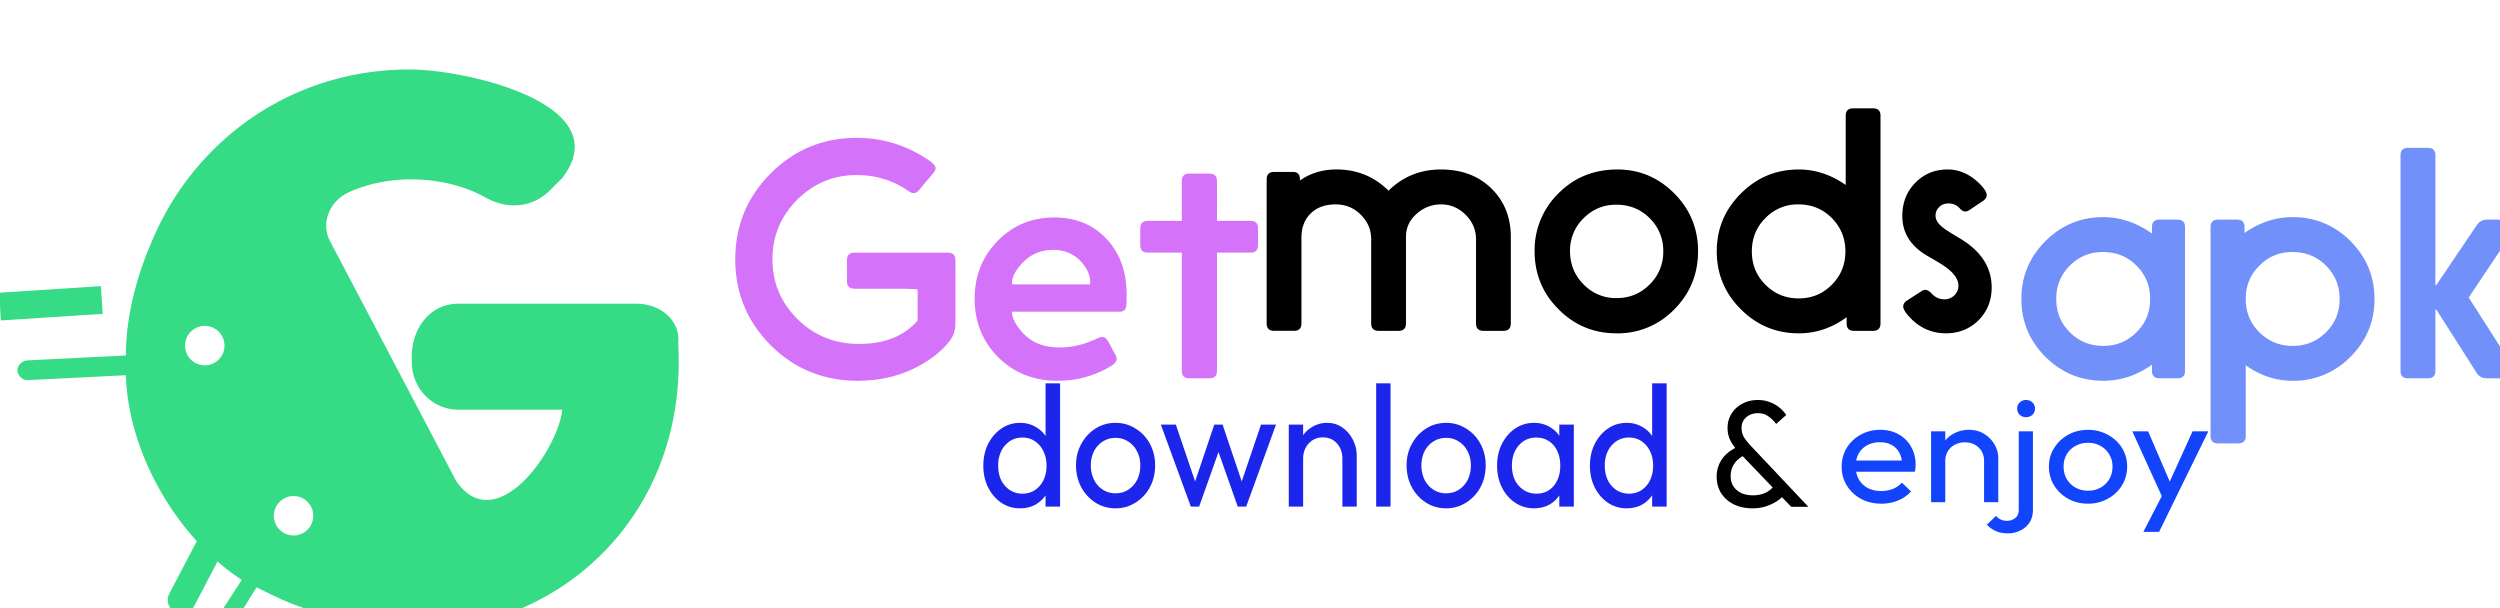
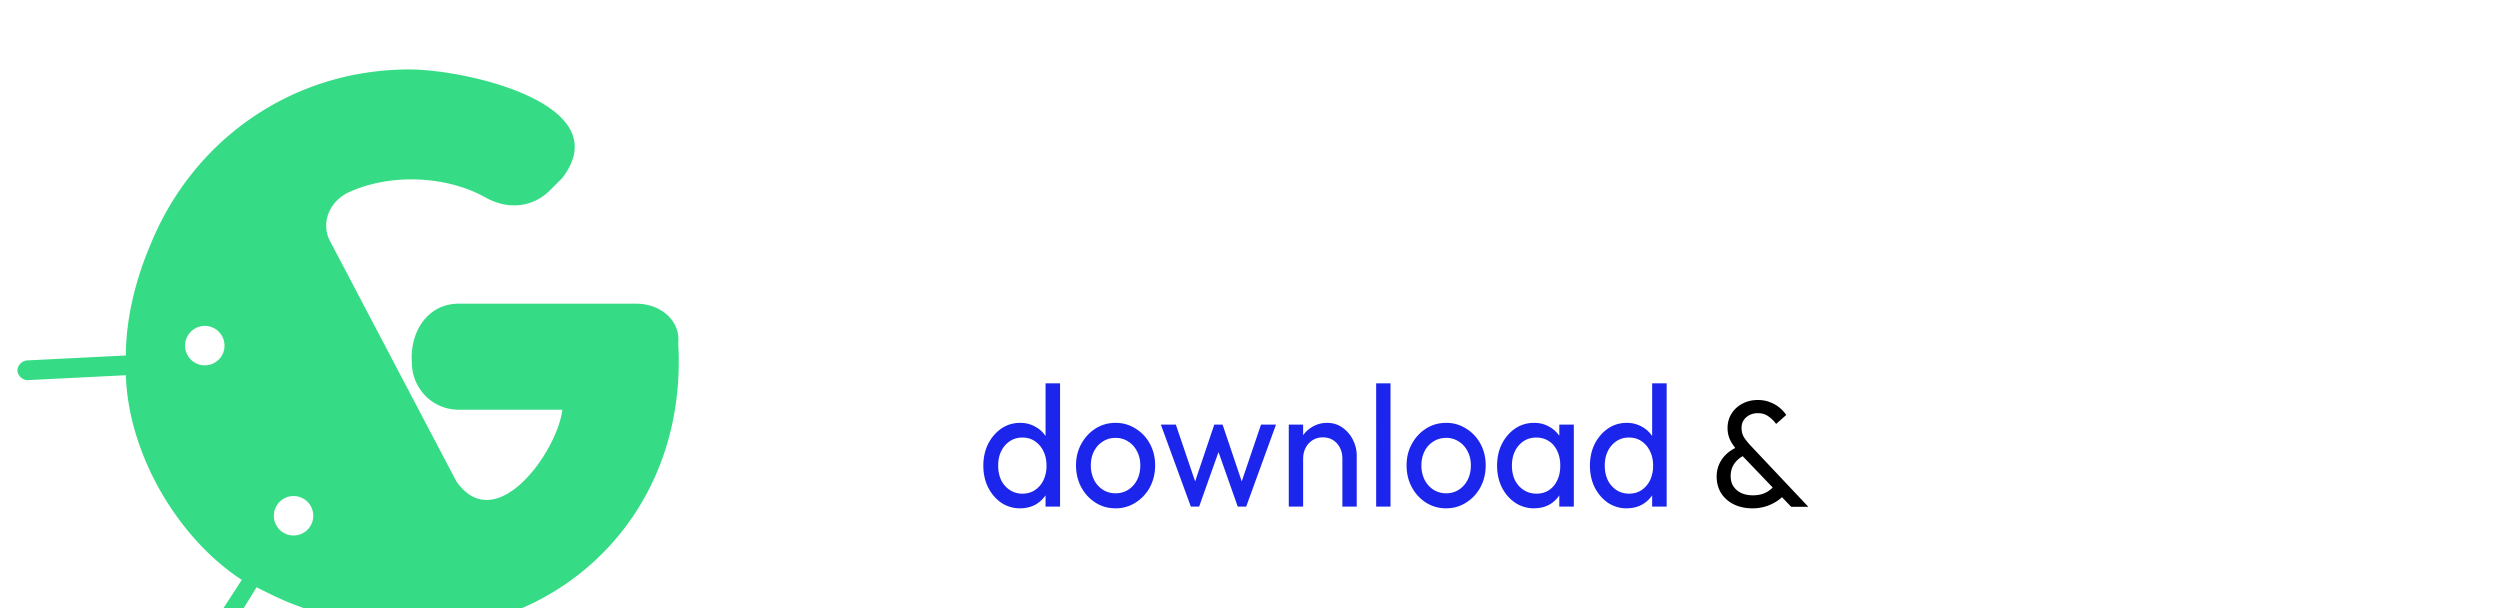
<svg xmlns="http://www.w3.org/2000/svg" xmlns:xlink="http://www.w3.org/1999/xlink" width="300" height="73" fill="none">
  <style>.B{color-interpolation-filters:sRGB}.C{flood-opacity:0}</style>
  <g clip-path="url(#I)">
    <path d="M122.423 60.999c-.796.014-1.58-.216-2.26-.663-.663-.456-1.193-1.071-1.588-1.844-.383-.774-.575-1.643-.575-2.611s.192-1.837.575-2.611c.395-.773.925-1.388 1.588-1.844s1.417-.683 2.26-.683c.676 0 1.289.159 1.837.476.538.293.994.736 1.32 1.284.346.538.537 1.168.575 1.885v2.963c-.038.705-.223 1.332-.555 1.885a3.67 3.67 0 0 1-1.321 1.305c-.549.304-1.167.456-1.856.456v.001zm.286-1.761c.575 0 1.072-.145 1.493-.435.431-.286.782-.694 1.015-1.18a4 4 0 0 0 .363-1.74c0-.678-.127-1.264-.383-1.761a2.92 2.92 0 0 0-1.014-1.18c-.42-.29-.919-.435-1.492-.435s-1.079.145-1.512.435a3.05 3.05 0 0 0-1.035 1.202c-.242.497-.363 1.071-.363 1.72 0 .663.121 1.25.363 1.761a3.07 3.07 0 0 0 1.035 1.18c.463.295.993.445 1.53.435v-.001zm4.499 1.554h-1.742V58.14l.326-2.403-.326-2.382V46h1.742v14.792zm6.662.207c-.893 0-1.697-.227-2.413-.683s-1.282-1.071-1.703-1.844c-.421-.787-.631-1.665-.631-2.63 0-.953.21-1.81.631-2.57.421-.773.989-1.388 1.703-1.844a4.39 4.39 0 0 1 2.413-.683 4.35 4.35 0 0 1 2.392.683 4.73 4.73 0 0 1 1.723 1.824c.421.774.631 1.636.631 2.589 0 .967-.21 1.844-.631 2.63a4.9 4.9 0 0 1-1.723 1.844 4.35 4.35 0 0 1-2.392.683h0zm0-1.803c.574 0 1.085-.145 1.531-.435s.798-.683 1.053-1.18c.256-.511.383-1.091.383-1.74 0-.635-.134-1.202-.402-1.699-.244-.486-.609-.888-1.054-1.16-.433-.29-.937-.435-1.511-.435s-1.085.145-1.532.435c-.446.276-.797.663-1.053 1.16s-.383 1.064-.383 1.699a3.86 3.86 0 0 0 .383 1.74c.248.488.611.895 1.053 1.18s.958.435 1.532.435zm9.03 1.595l-3.598-9.84h1.799l2.602 7.666h-.573l2.584-7.666h.995l2.584 7.666h-.574l2.603-7.666h1.799l-3.579 9.84h-1.014l-2.622-7.437h.631l-2.642 7.437h-.995 0zm18.185 0v-5.738c0-.746-.217-1.361-.651-1.844s-.995-.724-1.684-.724c-.461 0-.869.111-1.226.331a2.33 2.33 0 0 0-.842.912c-.204.386-.306.828-.306 1.327l-.709-.435c0-.746.154-1.409.46-1.989s.733-1.035 1.283-1.368c.564-.35 1.205-.529 1.856-.518.689 0 1.295.186 1.819.56a3.9 3.9 0 0 1 1.264 1.471c.305.594.459 1.229.459 1.906v6.112h-1.723v-.003zm-6.432 0v-9.84h1.723v9.84h-1.723zm10.487 0V46h1.723v14.792h-1.723zm8.397.207c-.893 0-1.697-.227-2.411-.683-.706-.445-1.293-1.08-1.705-1.844-.42-.787-.631-1.665-.631-2.63 0-.953.211-1.81.631-2.57.412-.763.999-1.398 1.705-1.844.714-.456 1.518-.683 2.411-.683a4.35 4.35 0 0 1 2.392.683c.729.442 1.302 1.05 1.723 1.824s.632 1.636.632 2.589c0 .967-.21 1.844-.632 2.63-.421.773-.994 1.388-1.723 1.844a4.35 4.35 0 0 1-2.392.683h0zm0-1.803c.575 0 1.085-.145 1.531-.435s.798-.683 1.053-1.18c.256-.511.383-1.091.383-1.74 0-.635-.134-1.202-.401-1.699-.256-.497-.607-.883-1.053-1.16-.456-.297-.981-.447-1.513-.435-.574 0-1.084.145-1.532.435-.446.276-.796.663-1.052 1.16s-.382 1.064-.382 1.699c-.01.605.121 1.204.382 1.74a3.03 3.03 0 0 0 1.052 1.18c.448.29.958.435 1.532.435zm10.555 1.803a4.04 4.04 0 0 1-2.258-.663c-.677-.456-1.213-1.071-1.608-1.844-.383-.774-.575-1.643-.575-2.611s.192-1.837.575-2.611c.395-.773.925-1.388 1.588-1.844.677-.456 1.436-.683 2.278-.683.689 0 1.302.159 1.838.476a3.49 3.49 0 0 1 1.32 1.284c.332.538.517 1.168.555 1.885v2.963c-.038.705-.223 1.332-.555 1.885-.319.553-.768 1.003-1.301 1.305s-1.154.456-1.857.456v.001zm.288-1.761c.854 0 1.543-.311 2.067-.932.524-.635.785-1.443.785-2.423 0-.678-.122-1.264-.364-1.761-.23-.511-.562-.905-.996-1.18-.433-.29-.937-.435-1.512-.435s-1.084.145-1.531.435a3.03 3.03 0 0 0-1.033 1.202c-.243.497-.365 1.071-.365 1.72 0 .663.122 1.25.365 1.761.254.497.605.89 1.052 1.18s.957.435 1.532.435v-.001zm2.736 1.554V58.14l.326-2.403-.326-2.382v-2.403h1.743v9.84h-1.743zm8.098.207c-.796.013-1.579-.217-2.259-.663-.663-.456-1.193-1.071-1.588-1.844-.383-.774-.575-1.643-.575-2.611s.192-1.837.575-2.611c.395-.773.925-1.388 1.588-1.844s1.417-.683 2.259-.683c.677 0 1.29.159 1.838.476.538.293.994.736 1.321 1.284.345.538.535 1.168.574 1.885v2.963a4.03 4.03 0 0 1-.555 1.885 3.67 3.67 0 0 1-1.321 1.305c-.549.304-1.167.456-1.857.456v.001zm.287-1.761c.575 0 1.072-.145 1.494-.435.431-.286.781-.694 1.014-1.18.249-.54.374-1.137.364-1.74 0-.678-.128-1.264-.384-1.761a2.92 2.92 0 0 0-1.014-1.18c-.421-.29-.919-.435-1.492-.435-.532-.013-1.057.138-1.513.435a3.03 3.03 0 0 0-1.033 1.202c-.243.497-.364 1.071-.364 1.72 0 .663.121 1.25.364 1.761.243.484.599.891 1.033 1.18.447.29.958.435 1.531.435v-.001zM200 60.792h-1.742V58.14l.326-2.403-.326-2.382V46H200v14.792z" fill="url(#D)" />
    <path d="M214.946 60.818l-6.201-6.473c-.485-.508-.846-.993-1.083-1.454a3.31 3.31 0 0 1-.355-1.527c0-.642.157-1.211.468-1.709.308-.507.754-.922 1.288-1.2.548-.303 1.176-.455 1.886-.455.523 0 .996.085 1.42.254.435.158.815.37 1.139.637a3.91 3.91 0 0 1 .84.909l-1.214 1.073a3.8 3.8 0 0 0-.952-.927c-.336-.242-.747-.364-1.233-.364-.56 0-1.027.163-1.4.491s-.561.752-.561 1.273c0 .436.094.806.281 1.109s.466.654.84 1.054L217 60.817h-2.054v.001zm-4.65.182c-.859 0-1.612-.163-2.26-.491-.622-.304-1.145-.77-1.512-1.345-.35-.582-.524-1.243-.524-1.982 0-.763.213-1.455.635-2.073s1.04-1.109 1.849-1.472l.803 1.018c-.477.225-.884.57-1.177 1-.285.413-.429.909-.429 1.491 0 .472.112.879.336 1.218s.536.606.934.8c.411.182.877.273 1.401.273.66 0 1.22-.133 1.68-.4s.809-.606 1.046-1.018l1.103 1.254c-.25.328-.579.624-.99.891-.418.263-.87.471-1.345.618-.502.148-1.025.221-1.55.218h0z" fill="#000" />
-     <path d="M225.75 60.439c-.897 0-1.704-.191-2.423-.573-.72-.394-1.287-.925-1.703-1.593S221 56.847 221 56.001c0-.836.201-1.587.605-2.255.416-.667.971-1.193 1.665-1.576a4.77 4.77 0 0 1 2.365-.59c.833 0 1.565.179 2.196.538.637.351 1.155.867 1.494 1.486.366.632.549 1.349.549 2.147l-.018.394a4.13 4.13 0 0 1-.077.465h-7.587v-1.342h6.679l-.624.519c0-.573-.108-1.056-.322-1.449a2.21 2.21 0 0 0-.908-.93c-.392-.227-.864-.34-1.419-.34-.58 0-1.091.119-1.532.358a2.51 2.51 0 0 0-1.023 1.002c-.24.43-.359.936-.359 1.522 0 .596.126 1.122.378 1.576.247.437.622.797 1.079 1.038.467.238 1.003.358 1.609.358.473.006.943-.079 1.38-.25a2.86 2.86 0 0 0 1.098-.752l1.097 1.056c-.428.477-.959.842-1.589 1.092-.618.25-1.281.375-1.986.375v-.004zm12.339-.179v-4.957c0-.644-.214-1.176-.644-1.593s-.983-.626-1.664-.626a2.52 2.52 0 0 0-1.212.286c-.348.186-.635.458-.832.788s-.303.715-.303 1.146l-.699-.376c0-.644.15-1.217.454-1.718.298-.498.737-.907 1.267-1.182.543-.298 1.155-.448 1.836-.448s1.281.161 1.797.484c.53.323.947.746 1.249 1.271a3.19 3.19 0 0 1 .454 1.647v5.28h-1.703v-.002zm-6.357 0v-8.501h1.702v8.501h-1.702zm9.231 3.74c-.58 0-1.066-.09-1.457-.269a3.34 3.34 0 0 1-1.079-.769l1.098-1.056c.176.203.372.352.586.448.231.102.484.151.739.143.377 0 .705-.113.983-.34.278-.215.416-.542.416-.984v-9.414h1.704v9.396c0 .621-.139 1.14-.417 1.557s-.643.734-1.097.948c-.455.227-.962.344-1.476.34h0zm2.157-13.942c-.14.004-.279-.02-.409-.069s-.249-.123-.347-.217a1.02 1.02 0 0 1-.304-.752c-.004-.133.021-.264.073-.388s.131-.235.231-.328c.201-.203.454-.304.756-.304.315 0 .573.102.776.304a.97.97 0 0 1 .229.328c.052.123.077.255.073.387 0 .298-.1.548-.302.752-.102.095-.223.17-.357.219a1.1 1.1 0 0 1-.419.067h0zm7.446 10.381c-.884 0-1.678-.196-2.385-.59s-1.268-.925-1.684-1.593a4.27 4.27 0 0 1-.624-2.272c0-.823.208-1.563.624-2.22.416-.667.978-1.199 1.684-1.593s1.501-.59 2.385-.59a4.77 4.77 0 0 1 2.365.59c.707.371 1.295.915 1.703 1.575.417.668.624 1.414.624 2.237 0 .836-.207 1.593-.624 2.272-.411.663-.998 1.212-1.703 1.593a4.77 4.77 0 0 1-2.365.59h0zm0-1.557c.567 0 1.071-.125 1.514-.375a2.78 2.78 0 0 0 1.04-1.02 2.98 2.98 0 0 0 .379-1.503 2.73 2.73 0 0 0-.398-1.468 2.64 2.64 0 0 0-1.041-1.002c-.428-.25-.927-.376-1.494-.376s-1.073.125-1.514.376c-.439.236-.8.583-1.041 1.002-.253.43-.379.919-.379 1.468 0 .561.126 1.061.379 1.503.252.429.599.769 1.041 1.02s.945.375 1.514.375h0zm9.212 1.449l-3.898-8.572h1.892l2.895 6.712h-.605l3.046-6.712H265l-4.201 8.572h-1.021 0zm-2.574 3.49l2.649-5.137.946 1.647-1.702 3.49h-1.893 0z" fill="url(#E)" />
    <g filter="url(#A)">
      <path fill-rule="evenodd" d="M74.272 28.108H52.967c-3.847 0-5.917 3.551-5.622 7.102 0 2.959 2.367 5.622 5.622 5.622h12.428c-.593 5.03-7.989 15.387-12.724 8.581L37.58 20.712c-1.184-2.072-.296-4.735 2.072-5.917 5.03-2.367 11.836-2.072 16.57.591 2.663 1.479 5.622 1.184 7.693-.888l1.479-1.479C72.199 4.142 53.854 0 47.049 0 32.846 0 21.009 8.581 15.98 21.008c-1.775 4.142-2.959 8.877-2.959 13.315l-11.836.591A1.28 1.28 0 0 0 0 36.099a1.28 1.28 0 0 0 1.184 1.184l11.836-.591c.296 9.468 6.214 19.529 13.907 24.559l-6.51 10.061c-.296.591-.296 1.184.296 1.479s1.184 0 1.775-.591l6.214-10.061c1.775.888 3.551 1.775 5.326 2.367 22.785 9.468 46.752-6.215 45.273-31.662.296-2.663-2.072-4.735-5.03-4.735h0zM22.49 35.506c1.308 0 2.367-1.06 2.367-2.367a2.37 2.37 0 0 0-2.367-2.367 2.37 2.37 0 0 0-2.367 2.367 2.37 2.37 0 0 0 2.367 2.367zm13.02 18.05a2.37 2.37 0 0 1-2.367 2.367 2.37 2.37 0 0 1-2.367-2.367 2.37 2.37 0 0 1 2.367-2.367 2.37 2.37 0 0 1 2.367 2.367z" fill="#36db85" />
    </g>
    <g filter="url(#B)">
-       <path d="M108.03 28.473c-.099 0-.273-.013-.521-.038l-1.227-.038h-5.801c-.632.012-.941-.298-.93-.929v-2.472c-.013-.632.298-.943.93-.93h11.157c.632-.013.941.298.93.93v7.475c0 .855-.217 1.568-.652 2.138-.805 1.067-1.933 2.021-3.383 2.864-2.269 1.313-4.823 1.971-7.662 1.971-4.128 0-7.617-1.419-10.468-4.258-2.839-2.851-4.258-6.291-4.258-10.319s1.419-7.468 4.258-10.319c2.851-2.839 6.291-4.258 10.321-4.258 3.086 0 5.948.88 8.589 2.641.583.384.875.719.875 1.004 0 .174-.099.378-.298.614l-1.655 1.97c-.223.273-.458.409-.706.409-.149 0-.329-.074-.539-.223-1.848-1.302-3.943-1.953-6.286-1.953-2.763 0-5.138.986-7.121 2.957-1.983 1.983-2.975 4.369-2.975 7.159 0 2.777.986 5.15 2.957 7.121 2.021 2.021 4.506 3.031 7.455 3.031 3.062 0 5.399-.936 7.01-2.808v-3.737.001zm24.116 2.677h-12.717c-.05 0-.074.018-.074.056 0 .607.34 1.333 1.022 2.176 1.103 1.376 2.652 2.064 4.648 2.064 1.489 0 2.919-.322 4.295-.967.435-.199.719-.298.857-.298.284 0 .526.18.724.539l.837 1.563c.124.223.185.397.185.521 0 .285-.198.557-.594.819-1.971 1.215-4.134 1.822-6.489 1.822-2.864 0-5.244-.943-7.141-2.826-1.883-1.897-2.826-4.24-2.826-7.028 0-2.777.943-5.107 2.826-6.992 1.81-1.834 4.054-2.752 6.731-2.752 2.467 0 4.488.787 6.062 2.361 1.748 1.735 2.622 4.042 2.622 6.917l-.019 1.042-.018.149c0 .595-.311.873-.931.837v-.003zm-12.699-3.273h9.223c.05 0 .075-.086.075-.26 0-.756-.298-1.5-.893-2.231-.893-1.103-2.083-1.655-3.571-1.655-1.71 0-3.104.719-4.184 2.157-.494.657-.742 1.27-.742 1.841 0 .099.03.149.092.149h0zm20.287-7.624v-4.741c-.014-.632.297-.942.929-.929h2.362c.631-.013.942.298.929.929v4.741h3.997c.633-.013.943.298.931.93v1.953c.012.632-.298.942-.931.929h-3.997v14.15c.013.632-.298.943-.929.929h-2.362c-.632.012-.943-.298-.929-.929V24.065h-4.054c-.633.012-.942-.298-.931-.929v-1.953c-.011-.632.298-.943.931-.93h4.054 0z" fill="url(#F)" />
-     </g>
-     <path d="M166.621 22.887c1.719-1.701 3.815-2.55 6.289-2.55 2.525 0 4.564.782 6.124 2.346 1.508 1.502 2.264 3.426 2.264 5.773V38.77c.011.633-.297.944-.929.931h-2.319c-.63.012-.94-.298-.927-.931V28.715c0-1.129-.414-2.11-1.244-2.941-.84-.831-1.824-1.247-2.949-1.247a4.29 4.29 0 0 0-2.766.987c-.964.782-1.447 1.75-1.447 2.905V38.77c.013.633-.297.944-.928.931h-2.318c-.632.012-.941-.298-.929-.931V28.715c0-1.142-.419-2.128-1.261-2.961-.828-.82-1.83-1.229-3.006-1.229-1.299 0-2.332.397-3.098 1.192-.668.72-1.002 1.644-1.002 2.774v10.277c.012.633-.297.944-.928.931h-2.319c-.631.012-.941-.298-.928-.931V21.564c-.013-.633.297-.944.928-.931h2.134c.618-.025.927.26.927.856v.167c1.274-.881 2.734-1.322 4.379-1.322 2.461 0 4.545.85 6.253 2.55v.001zm27.459-2.55c2.649 0 4.924.956 6.829 2.868s2.858 4.221 2.858 6.927c0 2.756-.959 5.095-2.877 7.019a9.42 9.42 0 0 1-3.158 2.139c-1.187.49-2.461.731-3.744.71-2.733 0-5.053-.962-6.957-2.886-1.918-1.911-2.877-4.233-2.877-6.963-.019-1.287.223-2.565.711-3.756s1.212-2.27 2.128-3.171c1.906-1.924 4.267-2.886 7.087-2.886h0zm-.129 4.226c-1.534 0-2.845.546-3.934 1.638-.522.509-.934 1.121-1.212 1.796a5.37 5.37 0 0 0-.402 2.132c0 1.588.55 2.929 1.652 4.022a5.34 5.34 0 0 0 3.933 1.62c1.559 0 2.876-.54 3.952-1.62a5.41 5.41 0 0 0 1.242-1.828 5.42 5.42 0 0 0 .41-2.174c.011-.733-.126-1.462-.403-2.14a5.43 5.43 0 0 0-1.211-1.808c-1.077-1.093-2.419-1.638-4.027-1.638h0zm27.534-2.365v-8.266c-.012-.633.297-.944.929-.931h2.318c.631-.012.941.298.928.931v24.838c.013.633-.297.944-.928.931h-2.208c-.63.012-.94-.298-.927-.931v-.707c-1.757 1.29-3.668 1.936-5.734 1.936-2.721 0-5.04-.962-6.958-2.886-1.929-1.924-2.894-4.239-2.894-6.945s.965-5.021 2.894-6.945c1.918-1.924 4.231-2.886 6.94-2.886 1.991 0 3.871.621 5.64 1.861v.001zm-5.695 2.327c-.733-.012-1.46.128-2.136.41a5.35 5.35 0 0 0-1.798 1.228c-1.089 1.08-1.634 2.414-1.634 4.003s.545 2.923 1.634 4.003c1.088 1.093 2.418 1.639 3.989 1.639 1.559 0 2.876-.54 3.952-1.62 1.1-1.093 1.651-2.433 1.651-4.022 0-1.576-.551-2.918-1.651-4.022-1.076-1.08-2.413-1.62-4.007-1.62v.001zm13.099 11.507l1.614-1.043c.21-.136.396-.205.556-.205.223 0 .477.156.761.465.421.447.922.671 1.503.671a1.67 1.67 0 0 0 1.206-.484c.322-.323.482-.707.482-1.154 0-.707-.457-1.416-1.373-2.123-.371-.285-1.113-.745-2.226-1.378-2.091-1.179-3.135-2.799-3.135-4.86 0-1.613.531-2.954 1.594-4.022 1.04-1.043 2.32-1.563 3.842-1.563 1.422 0 2.714.583 3.878 1.75.544.558.816.999.816 1.322 0 .273-.161.515-.483.727l-1.521 1.023c-.223.149-.408.224-.557.224-.234 0-.457-.124-.668-.373-.358-.397-.81-.596-1.355-.596-.469 0-.846.149-1.13.447-.286.273-.428.614-.428 1.024 0 .533.359 1.055 1.076 1.565.284.21.897.596 1.837 1.154 2.548 1.514 3.822 3.476 3.822 5.883 0 1.563-.518 2.873-1.558 3.928-1.064 1.055-2.375 1.583-3.934 1.583-1.657 0-3.079-.614-4.267-1.843-.57-.596-.853-1.055-.853-1.378 0-.285.166-.533.501-.745v.001z" fill="url(#G)" />
+       </g>
    <g filter="url(#C)">
-       <path d="M256.155 21.778v-.744c-.012-.632.297-.942.931-.929h2.1c.632-.012.943.298.93.929v17.181c.013.632-.298.943-.93.929h-2.1c-.634.012-.943-.298-.931-.929v-.706c-1.809 1.288-3.756 1.933-5.838 1.933-2.715 0-5.032-.961-6.954-2.882s-2.882-4.234-2.882-6.936.96-5.014 2.882-6.936 4.232-2.882 6.936-2.882c2.057 0 4.009.657 5.856 1.971v.001zm-5.912 2.213c-1.538 0-2.851.546-3.943 1.636s-1.635 2.424-1.635 3.997c0 1.586.545 2.919 1.635 3.997 1.092 1.091 2.424 1.637 3.999 1.637s2.906-.546 3.997-1.637c1.091-1.078 1.636-2.411 1.636-3.997 0-1.574-.545-2.907-1.636-3.997-1.078-1.091-2.429-1.636-4.053-1.636zm17.162 13.592v8.442c.012.632-.298.943-.929.93h-2.362c-.633.013-.943-.298-.931-.93V21.034c-.012-.632.298-.942.931-.929h2.213c.632-.012.941.298.929.929v.67c1.809-1.265 3.731-1.897 5.764-1.897a9.47 9.47 0 0 1 6.954 2.882c1.92 1.922 2.882 4.233 2.882 6.936s-.961 5.014-2.882 6.936a9.45 9.45 0 0 1-6.935 2.882c-2.021 0-3.899-.62-5.634-1.859v-.001zm5.578-13.592a5.37 5.37 0 0 0-3.942 1.636c-1.09 1.078-1.636 2.411-1.636 3.997s.546 2.919 1.636 3.997c1.091 1.091 2.424 1.637 3.998 1.637s2.906-.546 3.997-1.637c1.092-1.078 1.636-2.411 1.636-3.997 0-1.574-.544-2.907-1.636-3.997-1.078-1.091-2.429-1.636-4.053-1.636zm21.178 5.467l5.672 8.851c.086.136.129.255.129.354 0 .322-.197.483-.594.483h-3.013a1.37 1.37 0 0 1-1.263-.688l-4.798-7.531c-.025-.025-.044-.038-.056-.038-.05 0-.074.025-.074.074v7.252c.013.632-.298.943-.93.929h-2.325c-.632.012-.941-.298-.929-.929v-25.79c-.012-.632.297-.943.929-.93h2.325c.632-.012.943.298.93.93v15.47c0 .05.024.074.074.074.012 0 .031-.012.056-.037l4.816-7.141a1.48 1.48 0 0 1 1.301-.688h2.994c.397 0 .595.161.595.483 0 .086-.05.205-.149.354l-5.69 8.517h0z" fill="url(#H)" />
-     </g>
-     <path d="M28 60.165L21.799 72m-9.582-36L0 36.788 12.217 36z" stroke="#36db85" stroke-width="3.334" stroke-linecap="round" />
+       </g>
  </g>
  <defs>
    <filter id="A" x="0" y="0" width="81.451" height="81.241" filterUnits="userSpaceOnUse" class="B">
      <feFlood class="C" />
      <feBlend in="SourceGraphic" result="B" />
      <feColorMatrix in="SourceAlpha" values="0 0 0 0 0 0 0 0 0 0 0 0 0 0 0 0 0 0 127 0" result="C" />
      <feOffset dx="2.084" dy="8.335" />
      <feGaussianBlur stdDeviation="5.209" />
      <feComposite in2="C" operator="arithmetic" k2="-1" k3="1" />
      <feColorMatrix values="0 0 0 0 0.212 0 0 0 0 0.859 0 0 0 0 0.522 0 0 0 0.3 0" />
      <feBlend in2="B" />
    </filter>
    <filter id="B" x="86.145" y="10.288" width="64.821" height="35.408" filterUnits="userSpaceOnUse" class="B">
      <feFlood class="C" />
      <feBlend in="SourceGraphic" result="B" />
      <feColorMatrix in="SourceAlpha" values="0 0 0 0 0 0 0 0 0 0 0 0 0 0 0 0 0 0 127 0" result="C" />
      <feOffset dx="2.084" dy="6.251" />
      <feGaussianBlur stdDeviation="4.167" />
      <feComposite in2="C" operator="arithmetic" k2="-1" k3="1" />
      <feColorMatrix values="0 0 0 0 0.98 0 0 0 0 0 0 0 0 0 1 0 0 0 0.25 0" />
      <feBlend in2="B" />
    </filter>
    <filter id="C" x="240.481" y="11.495" width="61.603" height="41.711" filterUnits="userSpaceOnUse" class="B">
      <feFlood class="C" />
      <feBlend in="SourceGraphic" result="B" />
      <feColorMatrix in="SourceAlpha" values="0 0 0 0 0 0 0 0 0 0 0 0 0 0 0 0 0 0 127 0" result="C" />
      <feOffset dx="2.084" dy="6.251" />
      <feGaussianBlur stdDeviation="4.167" />
      <feComposite in2="C" operator="arithmetic" k2="-1" k3="1" />
      <feColorMatrix values="0 0 0 0 0.204 0 0 0 0 0.618 0 0 0 0 1 0 0 0 0.25 0" />
      <feBlend in2="B" />
    </filter>
    <radialGradient id="D" cx="0" cy="0" r="1" gradientTransform="translate(-1540.16 -36074.3) rotate(-165.86) scale(5109.71 6405.79)" xlink:href="#J">
      <stop stop-color="#7342ff" />
      <stop offset=".521" stop-color="#a56fff" />
      <stop offset="1" stop-color="#1c25eb" />
    </radialGradient>
    <radialGradient id="E" cx="0" cy="0" r="1" gradientTransform="translate(-13889.9 -1967.89) rotate(128.853) scale(1169.16 2783.81)" xlink:href="#J">
      <stop stop-color="#3988ff" />
      <stop offset="1" stop-color="#1144fb" />
    </radialGradient>
    <linearGradient id="F" x1="6569.82" y1="1084.33" x2="7325.94" y2="1234.56" xlink:href="#J">
      <stop stop-color="#d472fa" />
      <stop offset="1" stop-color="#9a1bff" />
    </linearGradient>
    <linearGradient id="G" x1="13992.9" y1="1007.6" x2="15279.6" y2="1536.28" xlink:href="#J">
      <stop />
    </linearGradient>
    <linearGradient id="H" x1="13802" y1="1317.73" x2="14785.8" y2="1528.3" xlink:href="#J">
      <stop stop-color="#7290fa" />
      <stop offset="1" stop-color="#1a72f5" />
    </linearGradient>
    <clipPath id="I">
      <path fill="#fff" d="M0 0h300v73H0z" />
    </clipPath>
    <linearGradient id="J" gradientUnits="userSpaceOnUse" />
  </defs>
</svg>